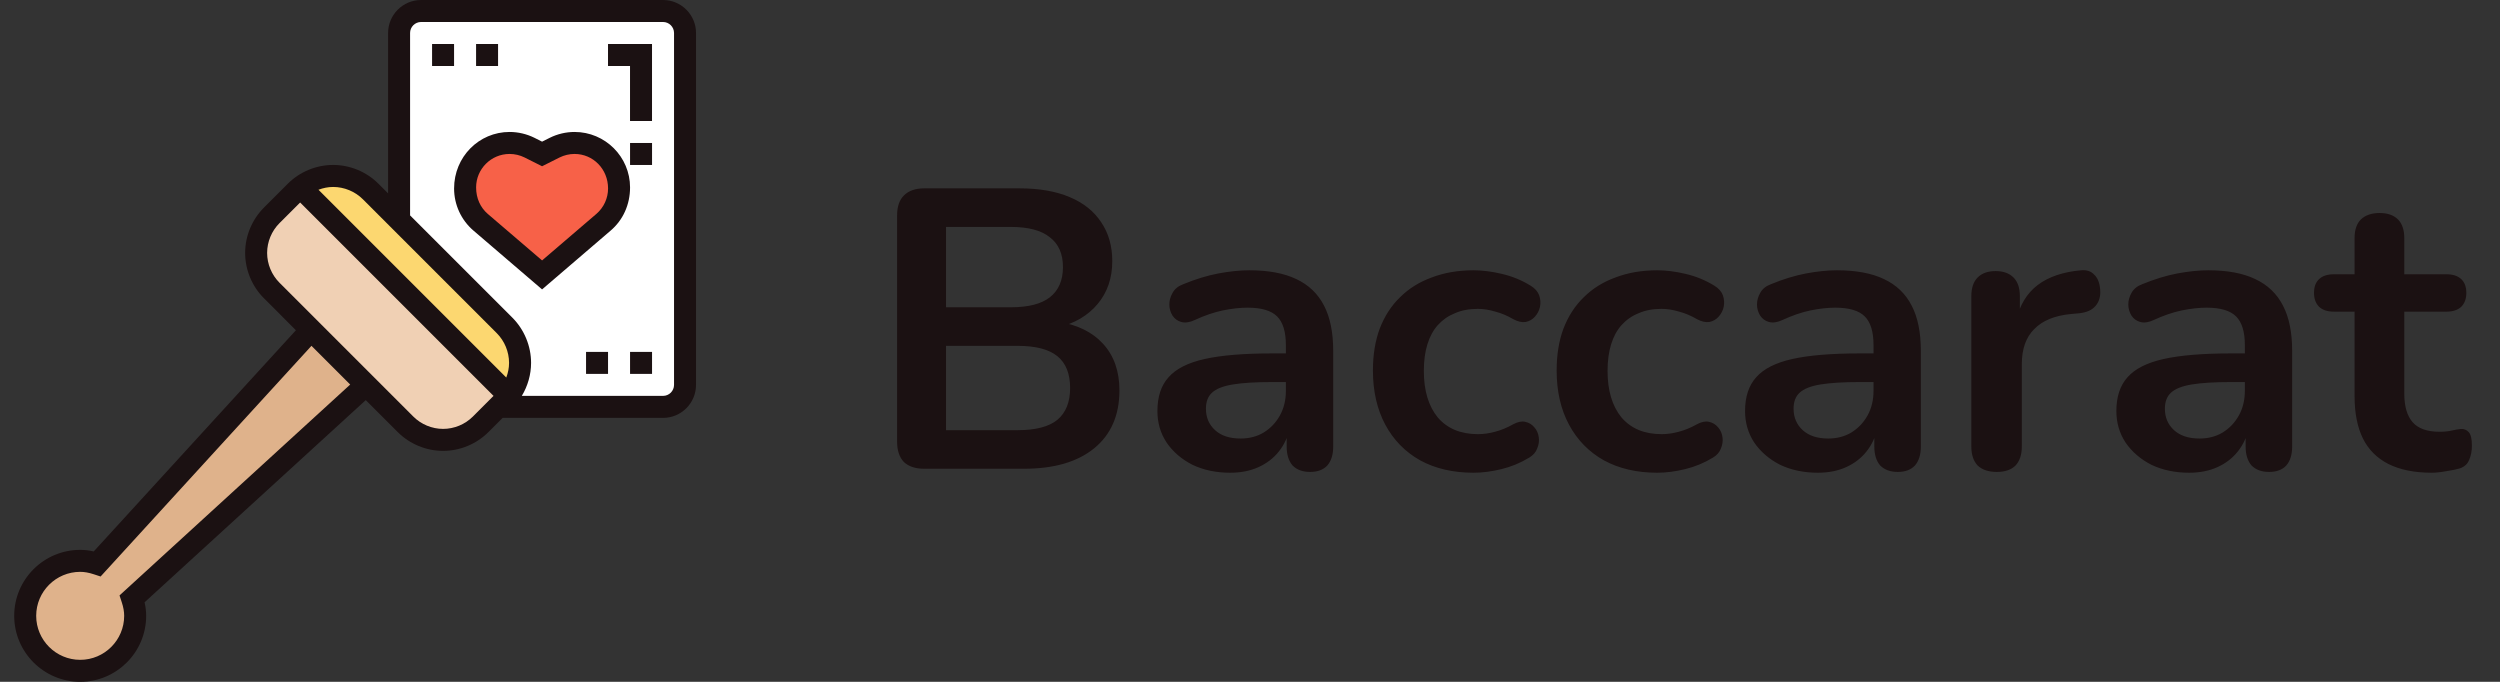
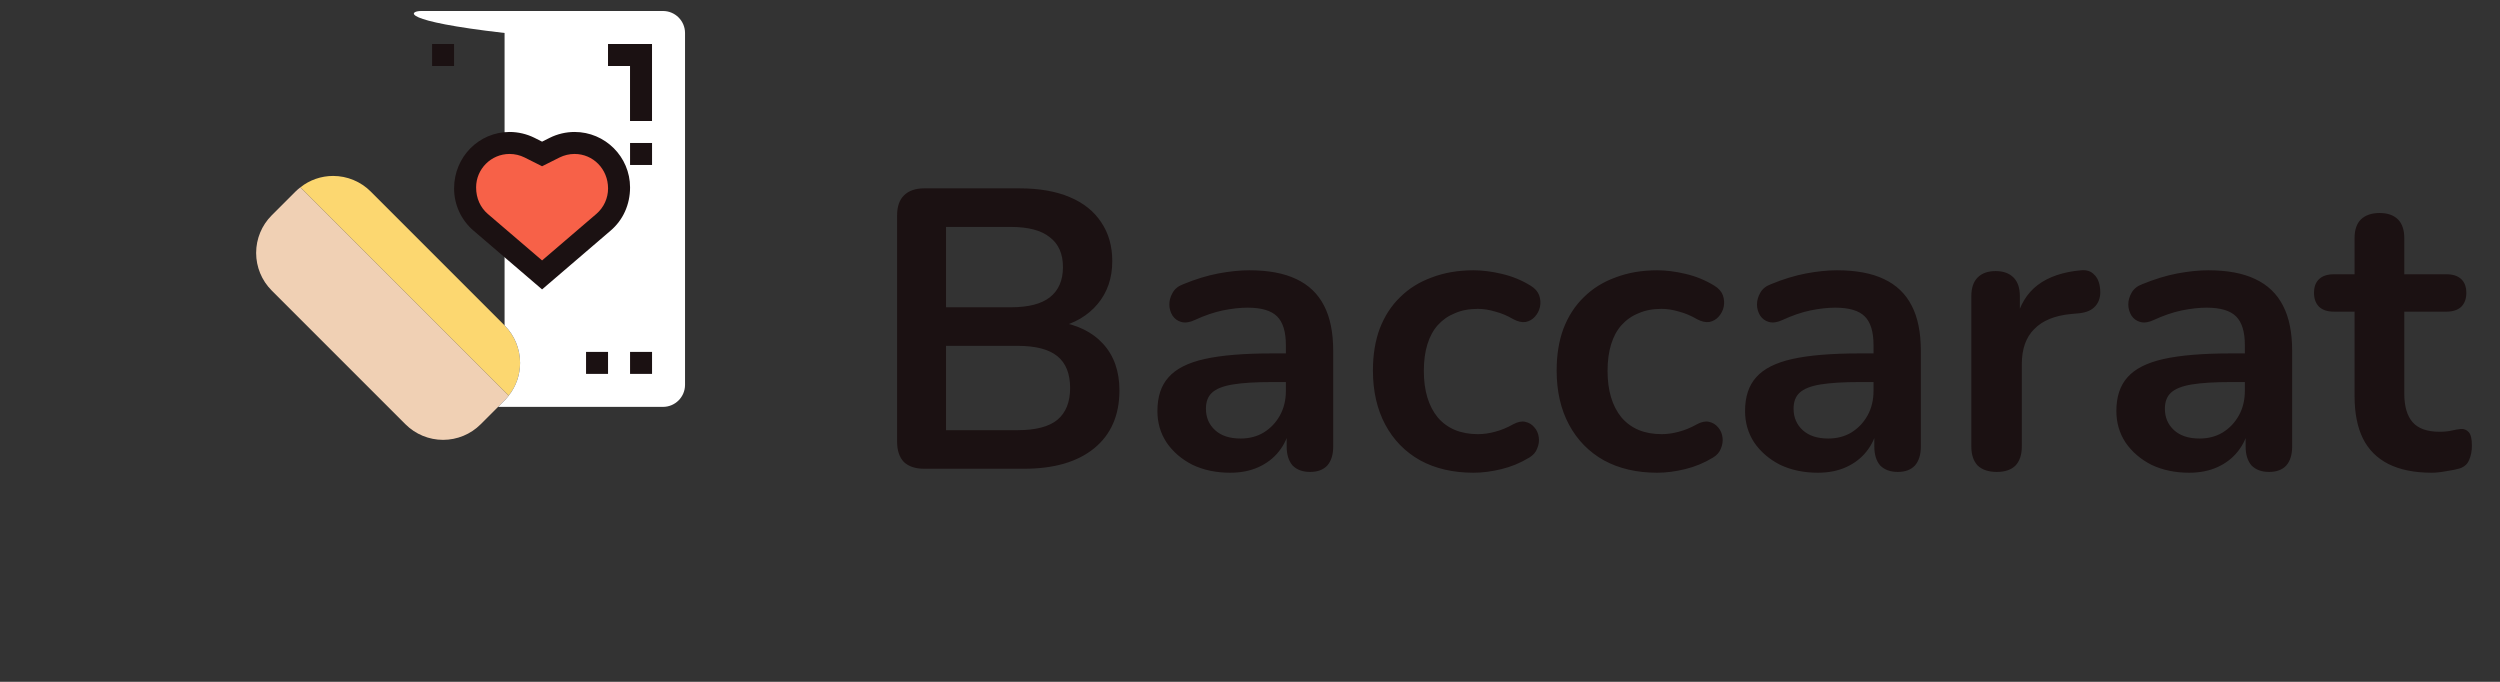
<svg xmlns="http://www.w3.org/2000/svg" width="88" height="24" viewBox="0 0 88 24" fill="none">
  <rect x="0" y="0" width="88" height="24" fill="#333333" stroke="none" />
  <g clip-path="url(#clip0_2241_11170)">
    <path d="M10.575 6.592L17.907 13.924C17.865 13.982 17.815 14.04 17.76 14.094L16.916 14.938C16.568 15.286 16.092 15.483 15.596 15.483C15.101 15.483 14.625 15.286 14.276 14.938L9.561 10.223C9.213 9.874 9.016 9.398 9.016 8.903C9.016 8.407 9.213 7.931 9.561 7.583L10.405 6.739C10.46 6.685 10.518 6.635 10.575 6.592Z" fill="#F0D0B4" />
    <path d="M18.307 12.774C18.307 13.192 18.167 13.598 17.908 13.924L10.576 6.592C10.902 6.333 11.308 6.193 11.726 6.193C12.221 6.193 12.697 6.391 13.046 6.739L17.761 11.454C18.109 11.803 18.307 12.279 18.307 12.774Z" fill="#FCD770" />
-     <path d="M12.887 13.549L4.653 21.074C4.715 21.267 4.758 21.465 4.758 21.678C4.758 22.746 3.89 23.613 2.822 23.613C1.754 23.613 0.887 22.746 0.887 21.678C0.887 20.61 1.754 19.742 2.822 19.742C3.035 19.742 3.233 19.785 3.426 19.847L10.951 11.613L12.887 13.549Z" fill="#DFB28B" />
-     <path d="M24.113 1.161V13.548C24.113 13.974 23.765 14.322 23.339 14.322H17.533L17.761 14.094C17.816 14.039 17.866 13.982 17.908 13.924C18.168 13.598 18.307 13.192 18.307 12.774C18.307 12.278 18.11 11.802 17.761 11.454L14.049 7.742V1.161C14.049 0.735 14.397 0.387 14.823 0.387H23.339C23.765 0.387 24.113 0.735 24.113 1.161Z" fill="white" />
+     <path d="M24.113 1.161V13.548C24.113 13.974 23.765 14.322 23.339 14.322H17.533L17.761 14.094C17.816 14.039 17.866 13.982 17.908 13.924C18.168 13.598 18.307 13.192 18.307 12.774C18.307 12.278 18.11 11.802 17.761 11.454V1.161C14.049 0.735 14.397 0.387 14.823 0.387H23.339C23.765 0.387 24.113 0.735 24.113 1.161Z" fill="white" />
    <path d="M21.79 6.597V6.636C21.79 7.093 21.589 7.526 21.245 7.824L19.081 9.678L16.917 7.824C16.572 7.526 16.371 7.092 16.371 6.636V6.597C16.371 6.163 16.545 5.776 16.828 5.49C17.114 5.207 17.501 5.033 17.935 5.033C18.179 5.033 18.419 5.091 18.636 5.2L19.081 5.42L19.526 5.2C19.743 5.091 19.983 5.033 20.227 5.033C21.09 5.033 21.79 5.734 21.79 6.597Z" fill="#F76148" />
    <path d="M20.225 4.645C19.924 4.645 19.622 4.716 19.351 4.851L19.081 4.986L18.811 4.85C18.54 4.716 18.238 4.645 17.937 4.645C16.86 4.645 15.984 5.521 15.984 6.634C15.984 7.205 16.233 7.746 16.666 8.117L19.081 10.187L21.496 8.116C21.929 7.746 22.178 7.205 22.178 6.597C22.178 5.521 21.302 4.645 20.225 4.645ZM20.993 7.529L19.081 9.167L17.17 7.53C16.909 7.305 16.759 6.979 16.759 6.597C16.759 5.948 17.287 5.419 17.937 5.419C18.119 5.419 18.302 5.462 18.465 5.543L19.081 5.852L19.697 5.543C19.861 5.462 20.043 5.419 20.225 5.419C20.875 5.419 21.404 5.948 21.404 6.634C21.404 6.979 21.253 7.305 20.993 7.529Z" fill="#1B1112" />
-     <path d="M23.339 0H14.823C14.182 0 13.661 0.521 13.661 1.161V6.807L13.321 6.467C12.901 6.047 12.32 5.806 11.726 5.806C11.132 5.806 10.55 6.047 10.13 6.467L9.29 7.308C8.87 7.728 8.629 8.309 8.629 8.903C8.629 9.497 8.87 10.079 9.29 10.498L10.416 11.625L3.299 19.411C3.136 19.373 2.978 19.355 2.823 19.355C1.542 19.355 0.5 20.396 0.5 21.677C0.5 22.958 1.542 24 2.823 24C4.104 24 5.145 22.958 5.145 21.677C5.145 21.522 5.127 21.364 5.089 21.201L12.875 14.084L14.002 15.211C14.421 15.63 15.003 15.871 15.597 15.871C16.191 15.871 16.772 15.63 17.192 15.21L17.692 14.71H23.339C23.979 14.71 24.5 14.189 24.5 13.548V1.161C24.5 0.521 23.979 0 23.339 0ZM12.774 7.015L17.485 11.726C17.761 12.002 17.919 12.384 17.919 12.774C17.919 12.951 17.883 13.126 17.821 13.29L11.21 6.679C11.374 6.617 11.549 6.581 11.726 6.581C12.116 6.581 12.498 6.739 12.774 7.015ZM4.207 20.959L4.285 21.196C4.343 21.371 4.371 21.529 4.371 21.677C4.371 22.531 3.677 23.226 2.823 23.226C1.969 23.226 1.274 22.531 1.274 21.677C1.274 20.823 1.969 20.129 2.823 20.129C2.971 20.129 3.129 20.157 3.304 20.215L3.541 20.293L10.964 12.173L12.327 13.536L4.207 20.959ZM16.645 14.663C16.369 14.939 15.987 15.097 15.597 15.097C15.207 15.097 14.825 14.939 14.549 14.663L9.837 9.951C9.561 9.675 9.403 9.293 9.403 8.903C9.403 8.513 9.561 8.131 9.837 7.855L10.565 7.128L17.372 13.935L16.645 14.663ZM23.726 13.548C23.726 13.762 23.552 13.935 23.339 13.935H18.368C18.577 13.587 18.694 13.184 18.694 12.774C18.694 12.18 18.453 11.599 18.033 11.179L14.435 7.582V1.161C14.435 0.948 14.609 0.774 14.823 0.774H23.339C23.552 0.774 23.726 0.948 23.726 1.161V13.548Z" fill="#1B1112" />
    <path d="M15.209 1.549H15.983V2.323H15.209V1.549Z" fill="#1B1112" />
-     <path d="M16.758 1.549H17.532V2.323H16.758V1.549Z" fill="#1B1112" />
    <path d="M22.178 12.387H22.952V13.161H22.178V12.387Z" fill="#1B1112" />
    <path d="M20.629 12.387H21.403V13.161H20.629V12.387Z" fill="#1B1112" />
    <path d="M22.178 5.033H22.952V5.807H22.178V5.033Z" fill="#1B1112" />
    <path d="M21.402 2.323H22.177V4.259H22.951V1.549H21.402V2.323Z" fill="#1B1112" />
  </g>
  <path d="M32.53 16.5C32.222 16.5 31.984 16.421 31.816 16.262C31.657 16.094 31.578 15.856 31.578 15.548V7.582C31.578 7.274 31.657 7.041 31.816 6.882C31.984 6.714 32.222 6.63 32.53 6.63H35.89C36.581 6.63 37.169 6.733 37.654 6.938C38.139 7.143 38.508 7.437 38.76 7.82C39.021 8.203 39.152 8.66 39.152 9.192C39.152 9.789 38.979 10.293 38.634 10.704C38.289 11.115 37.817 11.39 37.22 11.53V11.32C37.911 11.423 38.447 11.684 38.83 12.104C39.213 12.524 39.404 13.07 39.404 13.742C39.404 14.619 39.105 15.301 38.508 15.786C37.92 16.262 37.099 16.5 36.044 16.5H32.53ZM33.3 15.142H35.82C36.455 15.142 36.921 15.021 37.22 14.778C37.519 14.526 37.668 14.153 37.668 13.658C37.668 13.154 37.519 12.781 37.22 12.538C36.921 12.295 36.455 12.174 35.82 12.174H33.3V15.142ZM33.3 10.816H35.582C36.198 10.816 36.655 10.699 36.954 10.466C37.262 10.223 37.416 9.869 37.416 9.402C37.416 8.935 37.262 8.585 36.954 8.352C36.655 8.109 36.198 7.988 35.582 7.988H33.3V10.816ZM43.303 16.64C42.808 16.64 42.365 16.547 41.973 16.36C41.59 16.164 41.287 15.903 41.063 15.576C40.848 15.249 40.741 14.881 40.741 14.47C40.741 13.966 40.871 13.569 41.133 13.28C41.394 12.981 41.819 12.767 42.407 12.636C42.995 12.505 43.783 12.44 44.773 12.44H45.473V13.448H44.787C44.208 13.448 43.746 13.476 43.401 13.532C43.055 13.588 42.808 13.686 42.659 13.826C42.519 13.957 42.449 14.143 42.449 14.386C42.449 14.694 42.556 14.946 42.771 15.142C42.985 15.338 43.284 15.436 43.667 15.436C43.975 15.436 44.245 15.366 44.479 15.226C44.721 15.077 44.913 14.876 45.053 14.624C45.193 14.372 45.263 14.083 45.263 13.756V12.146C45.263 11.679 45.16 11.343 44.955 11.138C44.749 10.933 44.404 10.83 43.919 10.83C43.648 10.83 43.354 10.863 43.037 10.928C42.729 10.993 42.402 11.105 42.057 11.264C41.879 11.348 41.721 11.371 41.581 11.334C41.45 11.297 41.347 11.222 41.273 11.11C41.198 10.989 41.161 10.858 41.161 10.718C41.161 10.578 41.198 10.443 41.273 10.312C41.347 10.172 41.473 10.069 41.651 10.004C42.08 9.827 42.491 9.701 42.883 9.626C43.284 9.551 43.648 9.514 43.975 9.514C44.647 9.514 45.197 9.617 45.627 9.822C46.065 10.027 46.392 10.34 46.607 10.76C46.821 11.171 46.929 11.703 46.929 12.356V15.716C46.929 16.005 46.859 16.229 46.719 16.388C46.579 16.537 46.378 16.612 46.117 16.612C45.855 16.612 45.65 16.537 45.501 16.388C45.361 16.229 45.291 16.005 45.291 15.716V15.044H45.403C45.337 15.371 45.207 15.655 45.011 15.898C44.824 16.131 44.586 16.313 44.297 16.444C44.007 16.575 43.676 16.64 43.303 16.64ZM51.869 16.64C51.15 16.64 50.525 16.495 49.993 16.206C49.461 15.907 49.05 15.487 48.761 14.946C48.472 14.405 48.327 13.77 48.327 13.042C48.327 12.491 48.406 12.001 48.565 11.572C48.733 11.133 48.971 10.765 49.279 10.466C49.587 10.158 49.96 9.925 50.399 9.766C50.838 9.598 51.328 9.514 51.869 9.514C52.177 9.514 52.508 9.556 52.863 9.64C53.227 9.724 53.568 9.864 53.885 10.06C54.034 10.153 54.132 10.265 54.179 10.396C54.226 10.527 54.235 10.662 54.207 10.802C54.179 10.933 54.118 11.049 54.025 11.152C53.941 11.245 53.834 11.306 53.703 11.334C53.572 11.353 53.428 11.32 53.269 11.236C53.064 11.115 52.854 11.026 52.639 10.97C52.424 10.905 52.219 10.872 52.023 10.872C51.715 10.872 51.444 10.923 51.211 11.026C50.978 11.119 50.777 11.259 50.609 11.446C50.45 11.623 50.329 11.847 50.245 12.118C50.161 12.389 50.119 12.701 50.119 13.056C50.119 13.747 50.282 14.293 50.609 14.694C50.945 15.086 51.416 15.282 52.023 15.282C52.219 15.282 52.42 15.254 52.625 15.198C52.84 15.142 53.054 15.053 53.269 14.932C53.428 14.848 53.568 14.82 53.689 14.848C53.82 14.876 53.927 14.941 54.011 15.044C54.095 15.137 54.146 15.254 54.165 15.394C54.184 15.525 54.165 15.655 54.109 15.786C54.062 15.917 53.969 16.024 53.829 16.108C53.521 16.295 53.194 16.43 52.849 16.514C52.504 16.598 52.177 16.64 51.869 16.64ZM58.336 16.64C57.617 16.64 56.992 16.495 56.46 16.206C55.928 15.907 55.517 15.487 55.228 14.946C54.938 14.405 54.794 13.77 54.794 13.042C54.794 12.491 54.873 12.001 55.032 11.572C55.2 11.133 55.438 10.765 55.746 10.466C56.054 10.158 56.427 9.925 56.866 9.766C57.304 9.598 57.794 9.514 58.336 9.514C58.644 9.514 58.975 9.556 59.33 9.64C59.694 9.724 60.034 9.864 60.352 10.06C60.501 10.153 60.599 10.265 60.646 10.396C60.692 10.527 60.702 10.662 60.674 10.802C60.646 10.933 60.585 11.049 60.492 11.152C60.408 11.245 60.3 11.306 60.17 11.334C60.039 11.353 59.894 11.32 59.736 11.236C59.53 11.115 59.32 11.026 59.106 10.97C58.891 10.905 58.686 10.872 58.49 10.872C58.182 10.872 57.911 10.923 57.678 11.026C57.444 11.119 57.244 11.259 57.076 11.446C56.917 11.623 56.796 11.847 56.712 12.118C56.628 12.389 56.586 12.701 56.586 13.056C56.586 13.747 56.749 14.293 57.076 14.694C57.412 15.086 57.883 15.282 58.49 15.282C58.686 15.282 58.886 15.254 59.092 15.198C59.306 15.142 59.521 15.053 59.736 14.932C59.894 14.848 60.034 14.82 60.156 14.848C60.286 14.876 60.394 14.941 60.478 15.044C60.562 15.137 60.613 15.254 60.632 15.394C60.65 15.525 60.632 15.655 60.576 15.786C60.529 15.917 60.436 16.024 60.296 16.108C59.988 16.295 59.661 16.43 59.316 16.514C58.97 16.598 58.644 16.64 58.336 16.64ZM63.988 16.64C63.494 16.64 63.05 16.547 62.658 16.36C62.276 16.164 61.972 15.903 61.748 15.576C61.534 15.249 61.426 14.881 61.426 14.47C61.426 13.966 61.557 13.569 61.818 13.28C62.08 12.981 62.504 12.767 63.092 12.636C63.68 12.505 64.469 12.44 65.458 12.44H66.158V13.448H65.472C64.894 13.448 64.432 13.476 64.086 13.532C63.741 13.588 63.494 13.686 63.344 13.826C63.204 13.957 63.134 14.143 63.134 14.386C63.134 14.694 63.242 14.946 63.456 15.142C63.671 15.338 63.97 15.436 64.352 15.436C64.66 15.436 64.931 15.366 65.164 15.226C65.407 15.077 65.598 14.876 65.738 14.624C65.878 14.372 65.948 14.083 65.948 13.756V12.146C65.948 11.679 65.846 11.343 65.64 11.138C65.435 10.933 65.09 10.83 64.604 10.83C64.334 10.83 64.04 10.863 63.722 10.928C63.414 10.993 63.088 11.105 62.742 11.264C62.565 11.348 62.406 11.371 62.266 11.334C62.136 11.297 62.033 11.222 61.958 11.11C61.884 10.989 61.846 10.858 61.846 10.718C61.846 10.578 61.884 10.443 61.958 10.312C62.033 10.172 62.159 10.069 62.336 10.004C62.766 9.827 63.176 9.701 63.568 9.626C63.97 9.551 64.334 9.514 64.66 9.514C65.332 9.514 65.883 9.617 66.312 9.822C66.751 10.027 67.078 10.34 67.292 10.76C67.507 11.171 67.614 11.703 67.614 12.356V15.716C67.614 16.005 67.544 16.229 67.404 16.388C67.264 16.537 67.064 16.612 66.802 16.612C66.541 16.612 66.336 16.537 66.186 16.388C66.046 16.229 65.976 16.005 65.976 15.716V15.044H66.088C66.023 15.371 65.892 15.655 65.696 15.898C65.51 16.131 65.272 16.313 64.982 16.444C64.693 16.575 64.362 16.64 63.988 16.64ZM70.287 16.612C69.997 16.612 69.773 16.537 69.615 16.388C69.465 16.229 69.391 16.005 69.391 15.716V10.424C69.391 10.135 69.465 9.915 69.615 9.766C69.764 9.617 69.974 9.542 70.245 9.542C70.515 9.542 70.725 9.617 70.874 9.766C71.024 9.915 71.099 10.135 71.099 10.424V11.306H70.959C71.089 10.746 71.346 10.321 71.728 10.032C72.111 9.743 72.62 9.57 73.254 9.514C73.451 9.495 73.605 9.547 73.716 9.668C73.838 9.78 73.908 9.957 73.927 10.2C73.945 10.433 73.889 10.625 73.758 10.774C73.637 10.914 73.451 10.998 73.198 11.026L72.891 11.054C72.321 11.11 71.892 11.287 71.603 11.586C71.313 11.875 71.168 12.286 71.168 12.818V15.716C71.168 16.005 71.094 16.229 70.945 16.388C70.795 16.537 70.576 16.612 70.287 16.612ZM77.058 16.64C76.564 16.64 76.121 16.547 75.728 16.36C75.346 16.164 75.043 15.903 74.819 15.576C74.604 15.249 74.496 14.881 74.496 14.47C74.496 13.966 74.627 13.569 74.888 13.28C75.15 12.981 75.575 12.767 76.162 12.636C76.751 12.505 77.539 12.44 78.528 12.44H79.228V13.448H78.543C77.964 13.448 77.502 13.476 77.156 13.532C76.811 13.588 76.564 13.686 76.415 13.826C76.275 13.957 76.204 14.143 76.204 14.386C76.204 14.694 76.312 14.946 76.526 15.142C76.741 15.338 77.04 15.436 77.422 15.436C77.731 15.436 78.001 15.366 78.234 15.226C78.477 15.077 78.668 14.876 78.808 14.624C78.948 14.372 79.019 14.083 79.019 13.756V12.146C79.019 11.679 78.916 11.343 78.71 11.138C78.505 10.933 78.16 10.83 77.674 10.83C77.404 10.83 77.11 10.863 76.793 10.928C76.484 10.993 76.158 11.105 75.812 11.264C75.635 11.348 75.477 11.371 75.337 11.334C75.206 11.297 75.103 11.222 75.028 11.11C74.954 10.989 74.916 10.858 74.916 10.718C74.916 10.578 74.954 10.443 75.028 10.312C75.103 10.172 75.229 10.069 75.406 10.004C75.836 9.827 76.246 9.701 76.638 9.626C77.04 9.551 77.404 9.514 77.731 9.514C78.403 9.514 78.953 9.617 79.382 9.822C79.821 10.027 80.148 10.34 80.362 10.76C80.577 11.171 80.684 11.703 80.684 12.356V15.716C80.684 16.005 80.615 16.229 80.475 16.388C80.335 16.537 80.134 16.612 79.873 16.612C79.611 16.612 79.406 16.537 79.257 16.388C79.117 16.229 79.046 16.005 79.046 15.716V15.044H79.159C79.093 15.371 78.963 15.655 78.766 15.898C78.58 16.131 78.342 16.313 78.052 16.444C77.763 16.575 77.432 16.64 77.058 16.64ZM85.597 16.64C84.99 16.64 84.481 16.537 84.071 16.332C83.669 16.127 83.371 15.828 83.175 15.436C82.979 15.035 82.881 14.54 82.881 13.952V10.97H82.153C81.929 10.97 81.756 10.914 81.635 10.802C81.513 10.681 81.453 10.517 81.453 10.312C81.453 10.097 81.513 9.934 81.635 9.822C81.756 9.71 81.929 9.654 82.153 9.654H82.881V8.38C82.881 8.091 82.955 7.871 83.105 7.722C83.263 7.573 83.483 7.498 83.763 7.498C84.043 7.498 84.257 7.573 84.407 7.722C84.556 7.871 84.631 8.091 84.631 8.38V9.654H86.115C86.339 9.654 86.511 9.71 86.633 9.822C86.754 9.934 86.815 10.097 86.815 10.312C86.815 10.517 86.754 10.681 86.633 10.802C86.511 10.914 86.339 10.97 86.115 10.97H84.631V13.854C84.631 14.302 84.729 14.638 84.925 14.862C85.121 15.086 85.438 15.198 85.877 15.198C86.035 15.198 86.175 15.184 86.297 15.156C86.418 15.128 86.525 15.109 86.619 15.1C86.731 15.091 86.824 15.128 86.899 15.212C86.973 15.287 87.011 15.445 87.011 15.688C87.011 15.875 86.978 16.043 86.913 16.192C86.857 16.332 86.749 16.43 86.591 16.486C86.469 16.523 86.311 16.556 86.115 16.584C85.919 16.621 85.746 16.64 85.597 16.64Z" fill="#1B1112" />
  <defs>
    <clipPath id="clip0_2241_11170">
      <rect width="24" height="24" fill="white" transform="translate(0.5)" />
    </clipPath>
  </defs>
</svg>